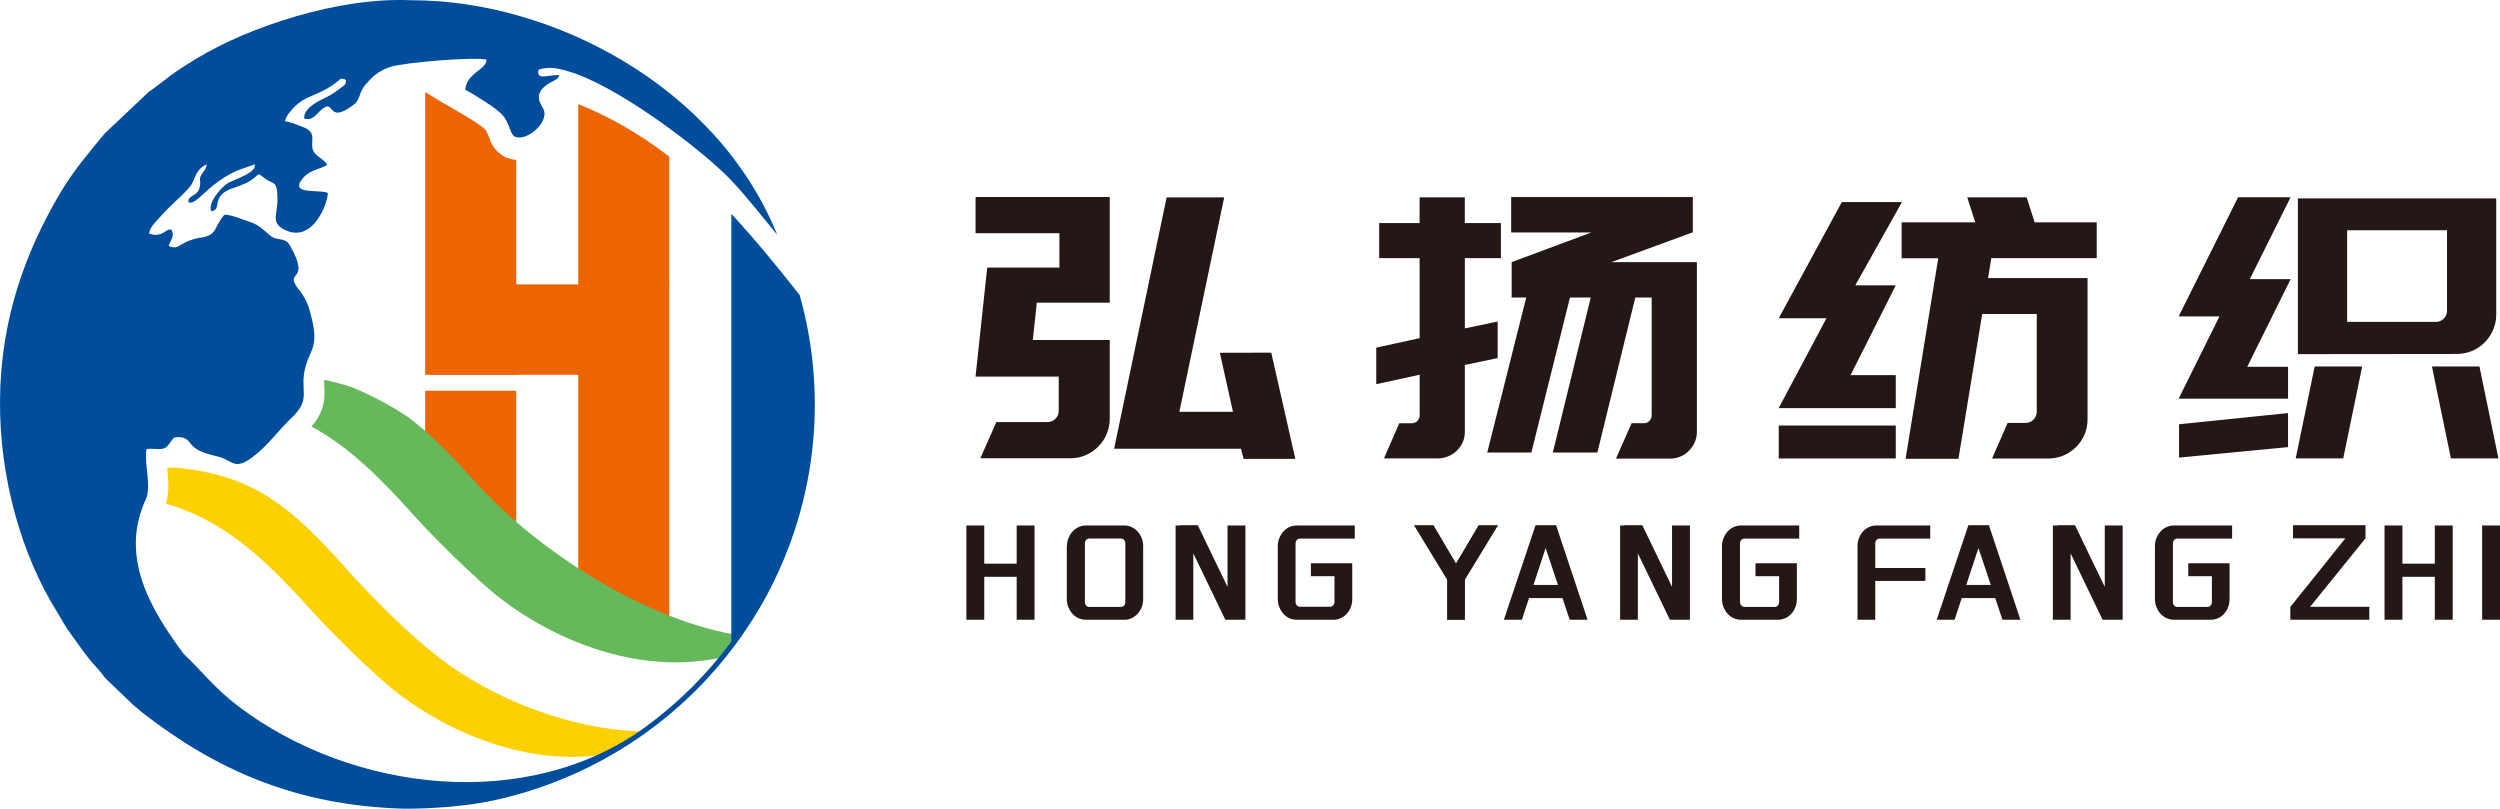
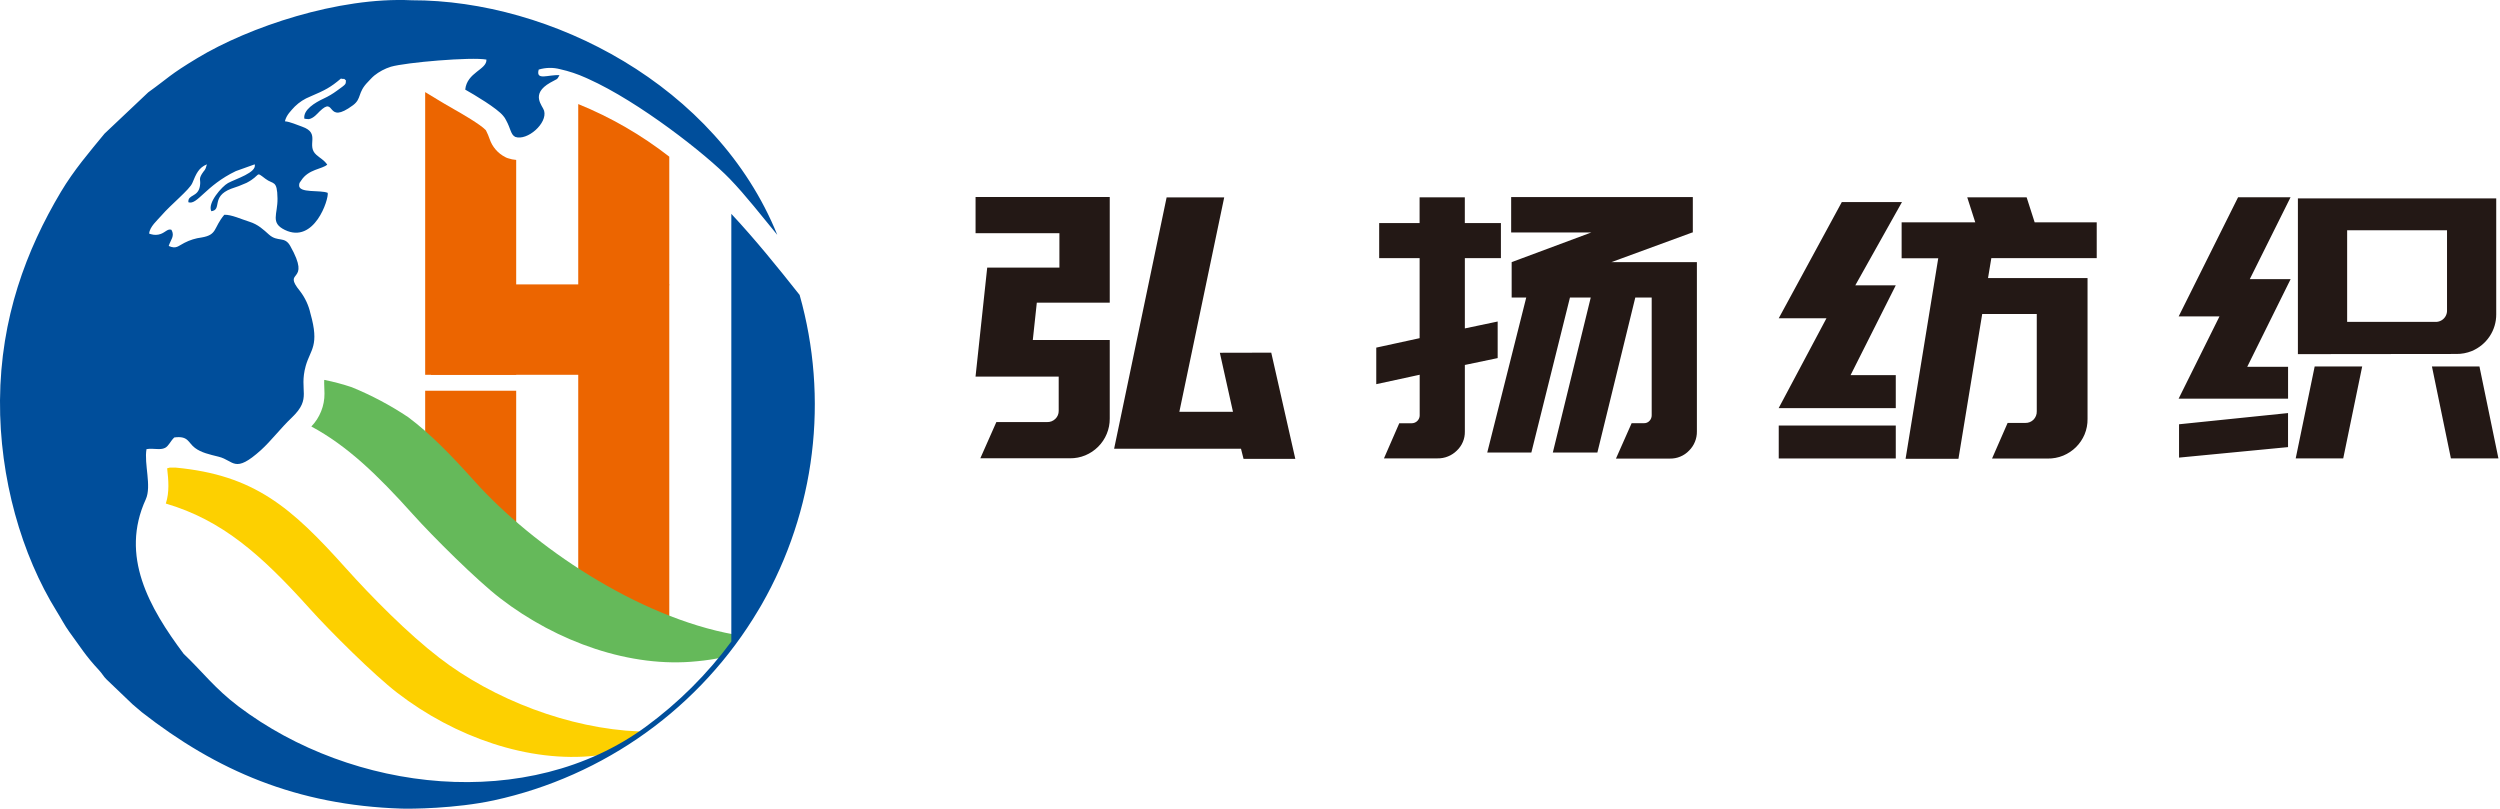
<svg xmlns="http://www.w3.org/2000/svg" width="238" height="77" viewBox="0 0 238 77" fill="none">
  <g clip-path="url(#clip-path-R96Ncv6v3pyGFgTP1CKw-)">
    <path d="M121.023 33.573L123.313 43.682L118.385 43.682L118.142 42.719L106.064 42.719L111.062 18.794L116.544 18.794L112.275 39.201L117.379 39.201L116.129 33.584L121.023 33.573ZM92.874 18.752L105.648 18.752L105.648 28.816L98.704 28.816L98.323 32.368L105.648 32.368L105.648 39.849C105.649 39.974 105.643 40.098 105.631 40.222C105.62 40.345 105.602 40.468 105.578 40.59C105.554 40.712 105.524 40.833 105.488 40.952C105.452 41.071 105.411 41.188 105.363 41.303C105.316 41.418 105.262 41.531 105.204 41.641C105.145 41.75 105.081 41.857 105.011 41.961C104.942 42.064 104.868 42.164 104.789 42.26C104.709 42.356 104.625 42.449 104.537 42.536C104.363 42.709 104.173 42.864 103.969 43.001C103.764 43.137 103.548 43.253 103.321 43.348C103.09 43.443 102.852 43.514 102.607 43.562C102.362 43.609 102.115 43.631 101.865 43.629L93.327 43.629L94.853 40.181L99.677 40.181C99.75 40.184 99.823 40.179 99.896 40.167C99.969 40.155 100.039 40.136 100.108 40.109C100.177 40.082 100.242 40.049 100.303 40.009C100.365 39.969 100.422 39.923 100.474 39.872C100.525 39.822 100.57 39.769 100.61 39.71C100.65 39.652 100.683 39.59 100.71 39.525C100.737 39.46 100.757 39.392 100.77 39.323C100.783 39.254 100.789 39.184 100.788 39.114L100.788 35.85L92.871 35.85L93.983 25.475L100.856 25.475L100.856 22.198L92.874 22.198L92.874 18.752ZM131.02 36.572L131.02 33.093L135.148 32.194L135.148 24.576L131.297 24.576L131.297 21.235L135.145 21.235L135.145 18.786L139.451 18.786L139.451 21.235L142.887 21.235L142.887 24.576L139.454 24.576L139.454 31.265L142.578 30.608L142.578 34.09L139.454 34.744L139.454 41.088C139.456 41.172 139.453 41.256 139.445 41.34C139.438 41.423 139.427 41.507 139.411 41.589C139.395 41.672 139.374 41.754 139.35 41.834C139.325 41.915 139.297 41.994 139.264 42.072C139.231 42.149 139.194 42.225 139.154 42.299C139.113 42.373 139.069 42.444 139.02 42.513C138.972 42.583 138.921 42.649 138.866 42.713C138.81 42.777 138.752 42.838 138.691 42.896C138.631 42.956 138.568 43.012 138.502 43.066C138.436 43.119 138.368 43.17 138.297 43.216C138.226 43.263 138.153 43.306 138.078 43.346C138.002 43.385 137.925 43.421 137.846 43.452C137.767 43.484 137.687 43.512 137.606 43.536C137.524 43.559 137.441 43.579 137.358 43.595C137.274 43.61 137.19 43.621 137.105 43.629C137.02 43.636 136.935 43.639 136.85 43.637L131.753 43.637L133.211 40.293L134.39 40.293C134.416 40.293 134.44 40.292 134.465 40.289C134.49 40.287 134.515 40.283 134.539 40.278C134.564 40.273 134.588 40.267 134.612 40.26C134.636 40.253 134.66 40.245 134.683 40.235C134.706 40.226 134.728 40.215 134.75 40.203C134.772 40.192 134.794 40.179 134.815 40.165C134.835 40.151 134.855 40.136 134.875 40.121C134.894 40.105 134.912 40.088 134.93 40.071C134.948 40.053 134.965 40.035 134.98 40.016C134.996 39.996 135.011 39.977 135.025 39.956C135.039 39.935 135.052 39.914 135.064 39.892C135.076 39.87 135.086 39.848 135.096 39.825C135.105 39.802 135.114 39.779 135.121 39.755C135.128 39.731 135.134 39.707 135.139 39.683C135.144 39.658 135.148 39.634 135.15 39.609C135.153 39.584 135.154 39.56 135.154 39.535L135.154 35.676L131.026 36.572L131.02 36.572ZM161.041 24.955L153.407 24.955L161.111 22.13L161.157 22.13L161.157 18.761L143.862 18.761L143.862 22.13L151.496 22.13L143.91 24.955L143.91 28.325L145.298 28.325L141.586 43.081L145.785 43.081L149.46 28.325L151.439 28.325L147.829 43.081L152.07 43.081L155.68 28.325L157.241 28.325L157.241 39.529C157.242 39.578 157.238 39.627 157.229 39.676C157.22 39.724 157.207 39.772 157.189 39.818C157.171 39.864 157.149 39.908 157.123 39.949C157.096 39.991 157.066 40.03 157.032 40.065C156.999 40.102 156.963 40.134 156.923 40.162C156.883 40.19 156.841 40.214 156.796 40.233C156.751 40.252 156.704 40.266 156.657 40.276C156.609 40.285 156.56 40.289 156.511 40.287L155.332 40.287L153.839 43.657L158.977 43.657C159.062 43.658 159.146 43.656 159.231 43.648C159.315 43.641 159.399 43.63 159.482 43.614C159.565 43.598 159.647 43.578 159.728 43.554C159.81 43.53 159.889 43.501 159.967 43.468C160.046 43.436 160.122 43.4 160.196 43.359C160.271 43.319 160.343 43.274 160.412 43.227C160.482 43.179 160.549 43.127 160.613 43.073C160.678 43.018 160.739 42.96 160.798 42.899C160.858 42.839 160.915 42.777 160.969 42.712C161.022 42.646 161.073 42.578 161.12 42.508C161.167 42.438 161.21 42.365 161.25 42.291C161.289 42.216 161.325 42.139 161.357 42.061C161.389 41.983 161.417 41.904 161.441 41.823C161.465 41.742 161.485 41.66 161.5 41.577C161.516 41.494 161.528 41.41 161.535 41.326C161.542 41.242 161.545 41.158 161.544 41.074L161.544 24.955L161.041 24.955ZM181.035 21.164L188.044 21.164L187.281 18.786L192.936 18.786L193.699 21.164L199.608 21.164L199.608 24.576L189.574 24.576L189.26 26.474L198.734 26.474L198.734 39.874C198.739 40.129 198.717 40.38 198.669 40.63C198.622 40.88 198.549 41.122 198.452 41.357C198.356 41.583 198.24 41.797 198.103 42C197.966 42.203 197.811 42.392 197.637 42.565C197.463 42.737 197.273 42.891 197.068 43.027C196.864 43.163 196.648 43.278 196.422 43.373C196.185 43.47 195.941 43.542 195.69 43.589C195.438 43.637 195.185 43.658 194.929 43.654L189.642 43.654L191.126 40.262L192.822 40.262C192.893 40.263 192.964 40.258 193.034 40.245C193.104 40.232 193.172 40.212 193.237 40.186C193.303 40.159 193.366 40.126 193.425 40.087C193.484 40.048 193.539 40.003 193.589 39.953C193.64 39.901 193.686 39.844 193.726 39.782C193.766 39.721 193.799 39.656 193.826 39.587C193.853 39.519 193.872 39.449 193.885 39.377C193.897 39.304 193.902 39.232 193.9 39.158L193.9 29.892L188.706 29.892L186.444 43.679L181.411 43.679L184.521 24.585L181.035 24.585L181.035 21.164ZM169.336 38.855L180.478 38.855L180.478 35.713L176.175 35.713L180.478 27.162L176.625 27.162L181.069 19.235L175.341 19.235L169.336 30.299L173.879 30.299L169.33 38.85L169.336 38.855ZM169.336 40.509L180.478 40.509L180.478 43.646L169.336 43.646L169.336 40.504L169.336 40.509ZM218.551 43.64L220.358 34.885L224.881 34.885L223.075 43.64L218.551 43.64ZM236.043 34.885L237.85 43.64L233.326 43.64L231.52 34.885L236.043 34.885ZM218.76 33.714L218.76 18.89L237.641 18.89L237.641 29.92C237.641 30.012 237.639 30.105 237.632 30.197C237.626 30.29 237.617 30.381 237.604 30.473C237.59 30.565 237.574 30.656 237.554 30.746C237.534 30.837 237.511 30.926 237.485 31.015C237.458 31.104 237.429 31.192 237.395 31.278C237.362 31.365 237.326 31.45 237.287 31.534C237.248 31.618 237.205 31.7 237.16 31.781C237.114 31.862 237.066 31.941 237.015 32.018C236.963 32.095 236.909 32.17 236.852 32.244C236.796 32.317 236.736 32.388 236.674 32.457C236.612 32.526 236.547 32.593 236.48 32.657C236.413 32.721 236.343 32.783 236.272 32.842C236.2 32.901 236.126 32.958 236.05 33.011C235.974 33.065 235.897 33.116 235.817 33.164C235.737 33.212 235.656 33.257 235.573 33.299C235.49 33.341 235.406 33.38 235.32 33.416C235.083 33.513 234.839 33.585 234.588 33.632C234.336 33.679 234.083 33.701 233.827 33.697L218.76 33.714ZM223.445 30.644L231.879 30.644C231.914 30.645 231.95 30.643 231.985 30.64C232.02 30.637 232.055 30.631 232.089 30.625C232.124 30.618 232.158 30.61 232.192 30.6C232.226 30.59 232.259 30.578 232.292 30.564C232.325 30.551 232.357 30.536 232.388 30.52C232.419 30.503 232.449 30.485 232.479 30.466C232.508 30.446 232.536 30.425 232.564 30.403C232.591 30.381 232.617 30.358 232.642 30.333C232.667 30.308 232.691 30.282 232.713 30.255C232.736 30.228 232.757 30.2 232.776 30.17C232.796 30.141 232.814 30.111 232.831 30.08C232.847 30.049 232.862 30.017 232.875 29.985C232.889 29.952 232.901 29.919 232.911 29.886C232.921 29.852 232.929 29.818 232.936 29.784C232.943 29.749 232.948 29.715 232.952 29.68C232.955 29.645 232.956 29.61 232.956 29.575L232.956 21.922L223.448 21.922L223.448 30.644L223.445 30.644ZM207.409 37.945L211.296 30.119L207.411 30.119L213.066 18.777L218.062 18.777L214.18 26.576L218.067 26.576L213.937 34.918L217.824 34.918L217.824 37.954L207.411 37.954L207.409 37.945ZM217.821 42.565L207.445 43.564L207.445 40.391L217.821 39.324L217.821 42.565Z" fill-rule="evenodd" fill="#231815">
</path>
    <g clip-path="url(#clip-path-_LvajLDkl3jmgzWSoVcdG)">
-       <path d="M96.787 54.909L93.701 54.909L93.701 59L92 59L92 50.026L93.701 50.026L93.701 53.663L96.787 53.663L96.787 50.026L98.488 50.026L98.488 59L96.787 59L96.787 54.909ZM101.574 51.999C101.573 51.866 101.585 51.734 101.61 51.604C101.635 51.474 101.672 51.348 101.722 51.226C101.816 50.994 101.943 50.786 102.104 50.604C102.186 50.513 102.276 50.432 102.374 50.361C102.471 50.29 102.574 50.23 102.682 50.182C102.792 50.13 102.905 50.091 103.022 50.064C103.139 50.038 103.257 50.025 103.376 50.026L107.041 50.026C107.161 50.024 107.281 50.036 107.399 50.063C107.517 50.089 107.631 50.129 107.741 50.182C107.794 50.207 107.845 50.234 107.895 50.265C107.945 50.295 107.994 50.328 108.041 50.363C108.089 50.398 108.134 50.436 108.178 50.476C108.223 50.517 108.265 50.559 108.305 50.604C108.346 50.648 108.384 50.695 108.42 50.743C108.457 50.792 108.491 50.843 108.523 50.895C108.555 50.947 108.585 51.001 108.612 51.056C108.64 51.112 108.664 51.168 108.687 51.226C108.735 51.348 108.771 51.474 108.795 51.605C108.819 51.735 108.83 51.866 108.829 51.999L108.829 57.042C108.83 57.172 108.818 57.301 108.794 57.429C108.77 57.557 108.735 57.68 108.687 57.799C108.664 57.857 108.639 57.914 108.612 57.969C108.584 58.025 108.554 58.078 108.522 58.131C108.49 58.183 108.456 58.234 108.42 58.282C108.383 58.331 108.345 58.378 108.305 58.422C108.264 58.467 108.222 58.51 108.178 58.55C108.134 58.59 108.088 58.628 108.041 58.664C107.994 58.7 107.945 58.733 107.895 58.763C107.845 58.794 107.794 58.822 107.741 58.847C107.631 58.899 107.516 58.938 107.398 58.964C107.28 58.989 107.161 59.002 107.041 59L103.362 59C103.243 59.001 103.125 58.988 103.008 58.962C102.891 58.936 102.777 58.898 102.668 58.847C102.559 58.798 102.456 58.738 102.359 58.667C102.262 58.595 102.172 58.514 102.089 58.422C101.929 58.239 101.801 58.032 101.707 57.799C101.658 57.68 101.621 57.557 101.596 57.43C101.571 57.302 101.559 57.173 101.56 57.042L101.56 51.999L101.574 51.999ZM107.128 51.718C107.128 51.689 107.126 51.66 107.121 51.63C107.116 51.602 107.109 51.573 107.099 51.546C107.089 51.519 107.077 51.492 107.062 51.468C107.047 51.443 107.031 51.42 107.012 51.399C106.993 51.378 106.973 51.359 106.951 51.343C106.928 51.326 106.905 51.312 106.88 51.301C106.855 51.291 106.829 51.282 106.803 51.277C106.776 51.272 106.75 51.27 106.723 51.271L103.689 51.271C103.662 51.27 103.635 51.272 103.609 51.276C103.582 51.281 103.556 51.289 103.531 51.3C103.507 51.311 103.483 51.325 103.461 51.342C103.438 51.358 103.418 51.377 103.399 51.399C103.381 51.42 103.364 51.443 103.349 51.467C103.334 51.492 103.322 51.518 103.312 51.545C103.302 51.573 103.295 51.601 103.29 51.63C103.285 51.659 103.283 51.689 103.284 51.718L103.284 57.323C103.283 57.353 103.285 57.382 103.29 57.411C103.294 57.44 103.302 57.469 103.312 57.496C103.322 57.524 103.334 57.55 103.349 57.574C103.364 57.599 103.38 57.622 103.399 57.643C103.418 57.665 103.438 57.684 103.46 57.702C103.482 57.719 103.506 57.733 103.531 57.745C103.556 57.757 103.581 57.765 103.608 57.77C103.635 57.776 103.662 57.778 103.689 57.777L106.726 57.777C106.753 57.778 106.78 57.775 106.806 57.77C106.833 57.764 106.859 57.756 106.883 57.744C106.908 57.733 106.932 57.718 106.954 57.701C106.976 57.684 106.997 57.664 107.015 57.643C107.034 57.621 107.05 57.599 107.065 57.574C107.079 57.549 107.092 57.523 107.102 57.496C107.112 57.468 107.119 57.44 107.124 57.411C107.129 57.382 107.131 57.353 107.131 57.323L107.131 51.718L107.128 51.718ZM113.604 52.676L113.604 59L111.918 59L111.918 50.026L112.329 50.026L112.329 50L114.029 50L116.861 55.873L116.861 50.026L118.562 50.026L118.562 59L116.653 59L113.604 52.683L113.604 52.676ZM123.338 57.317C123.338 57.331 123.339 57.346 123.341 57.36C123.342 57.374 123.345 57.388 123.347 57.402C123.35 57.416 123.354 57.43 123.358 57.444C123.362 57.458 123.366 57.471 123.372 57.484C123.377 57.498 123.383 57.511 123.389 57.523C123.395 57.536 123.402 57.548 123.41 57.56C123.417 57.572 123.425 57.583 123.433 57.594C123.441 57.605 123.45 57.616 123.459 57.626C123.469 57.637 123.478 57.646 123.488 57.656C123.498 57.665 123.509 57.673 123.519 57.681C123.53 57.69 123.541 57.697 123.553 57.704C123.564 57.711 123.576 57.717 123.588 57.723C123.6 57.729 123.612 57.734 123.624 57.738C123.637 57.743 123.649 57.747 123.662 57.75C123.675 57.753 123.688 57.755 123.701 57.757C123.714 57.759 123.727 57.76 123.74 57.761L126.632 57.761C126.659 57.761 126.686 57.758 126.712 57.753C126.739 57.747 126.764 57.738 126.789 57.727C126.814 57.715 126.838 57.701 126.86 57.684C126.882 57.667 126.903 57.648 126.921 57.627C126.941 57.606 126.959 57.584 126.974 57.559C126.989 57.535 127.002 57.509 127.013 57.481C127.023 57.454 127.031 57.425 127.036 57.396C127.041 57.367 127.043 57.337 127.043 57.307L127.043 54.855L124.795 54.855L124.795 53.622L128.735 53.622L128.735 57.042C128.736 57.172 128.725 57.301 128.701 57.429C128.678 57.556 128.643 57.68 128.596 57.799C128.505 58.032 128.38 58.24 128.22 58.422C128.138 58.514 128.048 58.595 127.95 58.667C127.853 58.738 127.75 58.798 127.642 58.847C127.532 58.898 127.419 58.937 127.303 58.962C127.187 58.988 127.069 59.001 126.95 59L123.424 59C123.305 59.001 123.187 58.988 123.07 58.962C122.953 58.936 122.84 58.898 122.73 58.847C122.624 58.797 122.524 58.737 122.429 58.665C122.334 58.594 122.246 58.513 122.166 58.422C122.008 58.239 121.883 58.032 121.793 57.799C121.743 57.68 121.706 57.557 121.682 57.43C121.657 57.302 121.645 57.173 121.645 57.042L121.645 51.999C121.644 51.866 121.656 51.734 121.681 51.604C121.706 51.474 121.743 51.348 121.793 51.226C121.886 50.993 122.013 50.786 122.175 50.604C122.254 50.514 122.34 50.434 122.434 50.363C122.527 50.292 122.626 50.232 122.73 50.182C122.84 50.13 122.953 50.091 123.07 50.064C123.187 50.038 123.305 50.025 123.424 50.026L128.975 50.026L128.975 51.278L123.74 51.278C123.726 51.278 123.713 51.278 123.7 51.28C123.686 51.282 123.673 51.284 123.66 51.287C123.647 51.29 123.634 51.294 123.621 51.298C123.608 51.302 123.596 51.308 123.583 51.313C123.571 51.319 123.559 51.326 123.548 51.333C123.536 51.34 123.524 51.348 123.513 51.356C123.502 51.364 123.491 51.373 123.481 51.383C123.471 51.392 123.461 51.402 123.452 51.413C123.443 51.424 123.434 51.435 123.425 51.446C123.417 51.458 123.409 51.47 123.402 51.482C123.395 51.495 123.388 51.507 123.382 51.52C123.376 51.534 123.371 51.547 123.366 51.561C123.361 51.575 123.356 51.589 123.353 51.603C123.349 51.617 123.346 51.632 123.344 51.646C123.341 51.661 123.34 51.675 123.339 51.69C123.338 51.705 123.337 51.719 123.338 51.734L123.338 57.323L123.338 57.317ZM136.464 50L138.613 53.635L140.765 50L142.619 50L139.463 55.177L139.463 59.01L137.763 59.01L137.763 55.177L134.607 50L136.464 50ZM148.138 50L151.138 59L149.437 59L148.745 56.934L145.564 56.934L144.881 59L143.169 59L146.183 50L148.138 50ZM145.977 55.688L148.32 55.688L147.143 52.175L145.986 55.688L145.977 55.688ZM155.925 52.683L155.925 59L154.235 59L154.235 50.026L154.649 50.026L154.649 50L156.35 50L159.179 55.873L159.179 50.026L160.88 50.026L160.88 59L158.973 59L155.925 52.683ZM165.658 57.323C165.657 57.353 165.66 57.383 165.665 57.412C165.67 57.441 165.678 57.47 165.688 57.497C165.699 57.525 165.711 57.551 165.727 57.575C165.742 57.6 165.76 57.622 165.779 57.643C165.798 57.664 165.818 57.684 165.84 57.701C165.863 57.718 165.886 57.732 165.911 57.744C165.936 57.755 165.962 57.764 165.988 57.769C166.015 57.775 166.042 57.778 166.069 57.777L168.961 57.777C168.988 57.777 169.015 57.774 169.041 57.768C169.068 57.763 169.093 57.754 169.118 57.742C169.143 57.731 169.167 57.717 169.189 57.7C169.211 57.683 169.232 57.664 169.25 57.643C169.27 57.622 169.288 57.6 169.303 57.575C169.318 57.551 169.331 57.525 169.342 57.497C169.352 57.47 169.36 57.441 169.365 57.412C169.37 57.383 169.373 57.353 169.372 57.323L169.372 54.855L167.124 54.855L167.124 53.622L171.061 53.622L171.061 57.042C171.062 57.172 171.051 57.301 171.027 57.429C171.003 57.557 170.967 57.68 170.919 57.799C170.83 58.033 170.704 58.24 170.543 58.422C170.462 58.514 170.372 58.596 170.274 58.668C170.177 58.739 170.074 58.799 169.965 58.847C169.856 58.898 169.743 58.936 169.626 58.962C169.51 58.988 169.393 59.001 169.274 59L165.733 59C165.614 59.001 165.497 58.988 165.381 58.962C165.264 58.936 165.151 58.898 165.042 58.847C164.933 58.799 164.83 58.739 164.733 58.668C164.635 58.596 164.545 58.514 164.463 58.422C164.302 58.24 164.175 58.032 164.082 57.799C164.032 57.68 163.995 57.557 163.97 57.43C163.945 57.302 163.933 57.173 163.934 57.042L163.934 51.999C163.933 51.866 163.945 51.734 163.97 51.604C163.994 51.474 164.032 51.348 164.082 51.226C164.175 50.993 164.302 50.786 164.463 50.604C164.546 50.512 164.635 50.431 164.733 50.359C164.83 50.288 164.933 50.229 165.042 50.182C165.151 50.13 165.263 50.09 165.38 50.064C165.497 50.038 165.614 50.025 165.733 50.026L171.287 50.026L171.287 51.278L166.048 51.278C166.035 51.278 166.022 51.278 166.009 51.28C165.995 51.282 165.982 51.284 165.969 51.287C165.956 51.29 165.943 51.294 165.93 51.298C165.917 51.302 165.905 51.308 165.892 51.313C165.88 51.319 165.868 51.326 165.856 51.333C165.845 51.34 165.833 51.348 165.822 51.356C165.811 51.364 165.8 51.373 165.79 51.383C165.78 51.392 165.77 51.402 165.761 51.413C165.751 51.424 165.743 51.435 165.734 51.446C165.726 51.458 165.718 51.47 165.711 51.482C165.704 51.495 165.697 51.507 165.691 51.52C165.685 51.534 165.679 51.547 165.674 51.561C165.67 51.575 165.665 51.589 165.662 51.603C165.658 51.617 165.655 51.632 165.652 51.646C165.65 51.661 165.648 51.675 165.648 51.69C165.647 51.705 165.646 51.719 165.646 51.734L165.646 57.323L165.658 57.323ZM183.748 51.278L178.935 51.278C178.908 51.277 178.881 51.279 178.855 51.285C178.829 51.29 178.803 51.298 178.778 51.309C178.753 51.32 178.73 51.334 178.707 51.35C178.685 51.366 178.664 51.384 178.645 51.405C178.626 51.426 178.608 51.448 178.593 51.473C178.578 51.497 178.565 51.523 178.554 51.551C178.544 51.578 178.536 51.607 178.531 51.636C178.526 51.665 178.524 51.695 178.524 51.725L178.524 54.072L183.297 54.072L183.297 55.305L178.524 55.305L178.524 59L176.835 59L176.835 51.999C176.833 51.867 176.844 51.735 176.868 51.605C176.891 51.475 176.926 51.349 176.974 51.226C177.065 50.993 177.19 50.786 177.35 50.604C177.432 50.512 177.522 50.431 177.619 50.36C177.717 50.289 177.82 50.23 177.928 50.182C178.037 50.13 178.15 50.09 178.266 50.064C178.383 50.037 178.5 50.025 178.619 50.026L183.759 50.026L183.759 51.278L183.748 51.278ZM189.345 50L192.344 59L190.635 59L189.944 56.934L186.756 56.934L186.076 59L184.375 59L187.389 50L189.345 50ZM187.181 55.688L189.527 55.688L188.347 52.175L187.19 55.688L187.181 55.688ZM197.123 52.683L197.123 59L195.434 59L195.434 50.026L195.841 50.026L195.841 50L197.542 50L200.374 55.873L200.374 50.026L202.075 50.026L202.075 59L200.169 59L197.123 52.683ZM206.856 57.323C206.856 57.353 206.858 57.383 206.863 57.412C206.868 57.441 206.876 57.47 206.886 57.497C206.897 57.525 206.91 57.551 206.925 57.575C206.94 57.6 206.958 57.622 206.978 57.643C206.996 57.664 207.016 57.684 207.039 57.701C207.061 57.718 207.084 57.733 207.109 57.744C207.134 57.756 207.16 57.764 207.186 57.77C207.213 57.775 207.24 57.778 207.267 57.777L210.159 57.777C210.186 57.777 210.213 57.774 210.24 57.768C210.266 57.763 210.292 57.754 210.316 57.742C210.341 57.731 210.365 57.717 210.387 57.7C210.409 57.683 210.43 57.664 210.449 57.643C210.468 57.622 210.486 57.6 210.501 57.575C210.517 57.551 210.529 57.525 210.54 57.497C210.55 57.47 210.558 57.441 210.563 57.412C210.568 57.383 210.571 57.353 210.57 57.323L210.57 54.855L208.323 54.855L208.323 53.622L212.256 53.622L212.256 57.042C212.257 57.172 212.246 57.301 212.223 57.429C212.199 57.556 212.164 57.68 212.118 57.799C212.026 58.032 211.901 58.24 211.742 58.422C211.66 58.513 211.572 58.594 211.476 58.666C211.38 58.737 211.278 58.798 211.172 58.847C211.062 58.898 210.948 58.936 210.832 58.962C210.715 58.988 210.597 59.001 210.478 59L206.94 59C206.822 59 206.706 58.988 206.59 58.962C206.475 58.936 206.363 58.898 206.254 58.847C206.146 58.798 206.043 58.738 205.946 58.667C205.848 58.595 205.758 58.514 205.676 58.422C205.517 58.238 205.389 58.031 205.294 57.799C205.245 57.68 205.209 57.557 205.184 57.429C205.16 57.302 205.148 57.173 205.15 57.042L205.15 51.999C205.148 51.866 205.159 51.734 205.184 51.604C205.208 51.474 205.245 51.348 205.294 51.226C205.389 50.995 205.517 50.787 205.676 50.604C205.758 50.512 205.848 50.431 205.946 50.36C206.043 50.289 206.146 50.23 206.254 50.182C206.364 50.13 206.476 50.09 206.593 50.064C206.709 50.037 206.827 50.025 206.946 50.026L212.497 50.026L212.497 51.278L207.261 51.278C207.248 51.278 207.234 51.279 207.221 51.28C207.208 51.282 207.195 51.284 207.182 51.287C207.169 51.291 207.156 51.294 207.143 51.299C207.131 51.303 207.118 51.308 207.106 51.314C207.094 51.32 207.082 51.327 207.07 51.334C207.058 51.341 207.047 51.349 207.036 51.357C207.025 51.365 207.015 51.374 207.005 51.384C206.994 51.393 206.985 51.404 206.975 51.414C206.966 51.425 206.957 51.436 206.949 51.447C206.941 51.459 206.933 51.471 206.926 51.483C206.919 51.496 206.912 51.508 206.906 51.521C206.9 51.535 206.895 51.548 206.89 51.562C206.885 51.575 206.881 51.589 206.877 51.603C206.873 51.618 206.87 51.632 206.868 51.646C206.866 51.661 206.864 51.675 206.863 51.69C206.862 51.705 206.862 51.719 206.862 51.734L206.862 57.323L206.856 57.323ZM225.559 59L218.039 59L218.039 57.767L218.053 57.767L223.277 51.249L218.296 51.249L218.296 50L225.195 50L225.195 51.249L219.922 57.767L225.559 57.767L225.559 59ZM231.795 54.909L228.709 54.909L228.709 59L227.008 59L227.008 50.026L228.709 50.026L228.709 53.663L231.795 53.663L231.795 50.026L233.496 50.026L233.496 59L231.795 59L231.795 54.909ZM236.299 50.026L238 50.026L238 59L236.299 59L236.299 50.026Z" fill-rule="evenodd" fill="#231815">
- </path>
-     </g>
+       </g>
    <path d="M49.141 15.237L49.141 35.682L40.476 35.682L40.476 8.767C41.072 9.115 41.889 9.649 43.235 10.41C43.916 10.794 45.726 11.839 46.232 12.375L46.258 12.406L46.291 12.471C46.418 12.722 46.526 12.98 46.617 13.246C46.648 13.337 46.684 13.427 46.724 13.516C46.763 13.604 46.808 13.69 46.856 13.774C46.904 13.858 46.957 13.939 47.013 14.018C47.069 14.097 47.129 14.174 47.193 14.247C47.257 14.32 47.324 14.39 47.394 14.457C47.465 14.524 47.538 14.587 47.615 14.647C47.692 14.706 47.771 14.762 47.853 14.814C47.935 14.867 48.02 14.915 48.107 14.959L48.231 15.02L48.361 15.065C48.615 15.151 48.875 15.204 49.141 15.225L49.141 15.237ZM49.141 37.196L49.141 51.755L40.476 47.513L40.476 37.196L49.141 37.196Z" fill-rule="evenodd" fill="#EC6500">
</path>
    <path d="M63.716 14.916L63.716 58.885L55.048 58.885L55.048 9.907C55.824 10.222 56.589 10.564 57.341 10.932C58.094 11.3 58.832 11.693 59.557 12.112C60.282 12.531 60.992 12.975 61.686 13.443C62.38 13.911 63.056 14.402 63.716 14.916Z" fill-rule="evenodd" fill="#EC6500">
</path>
    <path d="M29.639 40.602C33.032 42.427 35.907 45.173 39.294 48.95C41.205 51.081 45.381 55.232 47.62 56.956C53.049 61.14 60.06 63.608 66.354 62.951C67.21 62.873 68.058 62.744 68.899 62.564C69.233 61.957 69.632 61.396 70.095 60.879C69.894 60.727 70.225 60.57 69.905 60.407C60.671 58.739 50.733 52.008 45.172 45.805C42.927 43.303 40.956 41.281 38.859 39.714C38.014 39.15 37.143 38.63 36.245 38.153C35.347 37.677 34.428 37.246 33.487 36.861C32.628 36.573 31.755 36.341 30.866 36.165C30.846 36.581 30.891 36.971 30.891 37.468C30.892 37.612 30.886 37.756 30.873 37.9C30.86 38.043 30.84 38.185 30.814 38.327C30.787 38.469 30.753 38.609 30.713 38.747C30.673 38.886 30.626 39.022 30.572 39.156C30.519 39.29 30.459 39.421 30.392 39.549C30.326 39.678 30.254 39.802 30.176 39.924C30.097 40.045 30.013 40.162 29.924 40.275C29.834 40.389 29.739 40.498 29.639 40.602Z" fill-rule="evenodd" fill="#65B95A">
</path>
    <path d="M16.726 44.516L16.161 44.516C16.079 44.543 15.996 44.566 15.912 44.584C16.039 45.69 16.144 46.867 15.785 47.937C21.137 49.52 24.832 52.764 29.497 57.953C31.409 60.084 35.584 64.234 37.824 65.959C43.289 70.171 50.357 72.645 56.693 71.94C57.208 71.881 57.674 71.816 58.107 71.743C58.559 71.446 59.031 71.154 59.52 70.811C59.888 70.555 60.269 70.322 60.666 70.112C60.572 69.957 61.042 69.797 60.824 69.632C54.208 69.37 46.97 66.593 41.81 62.611C38.827 60.312 35.415 56.869 32.89 54.052C27.73 48.299 24.216 45.224 16.726 44.516Z" fill-rule="evenodd" fill="#FDD000">
</path>
    <path d="M41.624 27.073L63.716 27.073L61.856 35.682L41.03 35.682C41.081 32.802 41.279 29.932 41.624 27.073Z" fill-rule="evenodd" fill="#EC6500">
</path>
    <path d="M69.622 61.075L69.622 20.358C71.884 22.782 74.002 25.396 76.125 28.081C76.212 28.386 76.294 28.693 76.373 29C76.451 29.308 76.526 29.616 76.597 29.926C76.669 30.235 76.736 30.546 76.799 30.857C76.862 31.168 76.922 31.479 76.977 31.792C77.033 32.104 77.085 32.418 77.132 32.731C77.18 33.045 77.224 33.36 77.264 33.674C77.304 33.989 77.34 34.304 77.372 34.62C77.405 34.936 77.433 35.252 77.457 35.568C77.481 35.885 77.502 36.201 77.518 36.518C77.535 36.835 77.547 37.152 77.556 37.47C77.565 37.787 77.569 38.104 77.57 38.422C77.57 38.739 77.567 39.056 77.56 39.374C77.553 39.691 77.542 40.008 77.527 40.325C77.512 40.642 77.493 40.959 77.47 41.275C77.447 41.592 77.42 41.908 77.389 42.224C77.359 42.54 77.324 42.855 77.285 43.17C77.247 43.485 77.204 43.8 77.158 44.114C77.111 44.428 77.061 44.741 77.007 45.054C76.953 45.367 76.895 45.678 76.833 45.99C76.771 46.301 76.705 46.612 76.635 46.922C76.566 47.231 76.492 47.54 76.415 47.848C76.338 48.156 76.256 48.463 76.171 48.769C76.087 49.075 75.998 49.38 75.905 49.683C75.812 49.987 75.716 50.29 75.616 50.591C75.516 50.892 75.412 51.193 75.305 51.492C75.198 51.79 75.086 52.088 74.971 52.384C74.857 52.68 74.738 52.975 74.616 53.268C74.494 53.561 74.368 53.853 74.238 54.143C74.109 54.433 73.976 54.722 73.839 55.009C73.703 55.295 73.562 55.581 73.419 55.864C73.275 56.148 73.128 56.429 72.977 56.709C72.827 56.989 72.672 57.267 72.515 57.543L72.399 57.742L72.385 57.765L72.218 58.045L72.192 58.088C72.023 58.372 71.85 58.655 71.674 58.935C71.498 59.216 71.317 59.494 71.133 59.77C70.95 60.045 70.763 60.319 70.572 60.59C70.381 60.861 70.187 61.13 69.989 61.396C69.791 61.661 69.59 61.925 69.385 62.186C69.181 62.447 68.973 62.705 68.762 62.961C68.551 63.217 68.336 63.469 68.118 63.719C67.901 63.97 67.68 64.217 67.456 64.462C67.232 64.706 67.004 64.948 66.774 65.187C66.543 65.425 66.31 65.661 66.073 65.894C65.837 66.127 65.597 66.357 65.355 66.583C65.113 66.81 64.867 67.033 64.619 67.254C64.371 67.474 64.12 67.692 63.866 67.906C63.612 68.12 63.356 68.33 63.096 68.538C62.837 68.745 62.575 68.949 62.311 69.15C62.046 69.351 61.779 69.548 61.509 69.742C61.24 69.936 60.968 70.127 60.693 70.314C60.419 70.501 60.142 70.685 59.862 70.865C59.583 71.045 59.301 71.221 59.017 71.394C58.734 71.566 58.447 71.736 58.159 71.901C57.871 72.067 57.581 72.229 57.288 72.387C56.996 72.545 56.701 72.699 56.405 72.85C56.109 73.001 55.81 73.147 55.51 73.29C55.21 73.433 54.908 73.573 54.604 73.708C54.3 73.843 53.995 73.975 53.687 74.102C53.38 74.23 53.071 74.353 52.761 74.473C52.45 74.592 52.139 74.708 51.825 74.82C51.512 74.932 51.197 75.039 50.881 75.143C50.565 75.246 50.247 75.346 49.928 75.442C49.61 75.537 49.29 75.629 48.969 75.716C48.648 75.803 48.325 75.887 48.002 75.966C47.679 76.045 47.355 76.12 47.029 76.191C43.328 76.992 39.045 77.008 38.239 76.98C28.248 76.66 20.611 73.358 13.498 67.798C13.141 67.517 12.977 67.329 12.624 67.054L10.147 64.684C9.864 64.417 9.715 64.105 9.415 63.788C8.16 62.454 7.642 61.57 6.588 60.138C6.147 59.531 5.813 58.865 5.409 58.22C2.055 52.831 -0.051 45.524 1.92248e-06 38.122C0.057 30.26 2.502 23.801 5.799 18.264C7.043 16.18 8.519 14.467 9.955 12.718L14.117 8.786C16.059 7.396 16.096 7.149 18.807 5.518C23.69 2.575 32.197 -0.306 39.184 0.025C52.407 -1.26637e-05 68.226 8.093 73.996 22.358C72.537 20.597 71.008 18.612 69.472 17.023C67.242 14.711 60.846 9.685 56.003 7.509L55.766 7.402C54.981 7.048 54.167 6.776 53.326 6.588C53.159 6.544 52.99 6.511 52.819 6.49C52.647 6.47 52.475 6.461 52.303 6.464C52.13 6.467 51.959 6.482 51.788 6.509C51.617 6.536 51.45 6.574 51.285 6.624C50.976 7.725 52.232 7.079 53.264 7.158C52.981 7.655 53.133 7.439 52.39 7.865C50.448 8.966 51.663 10.059 51.799 10.541C52.136 11.741 50.196 13.428 49.057 13.035C48.61 12.816 48.63 12.254 48.174 11.437C48.105 11.29 48.016 11.155 47.909 11.033C47.329 10.306 45.132 9.005 44.29 8.531C44.456 6.88 46.362 6.633 46.308 5.672C44.869 5.408 38.635 5.939 37.205 6.355C36.918 6.445 36.642 6.562 36.376 6.703C36.111 6.845 35.861 7.009 35.627 7.197C35.389 7.396 35.22 7.604 35.022 7.804C34.01 8.837 34.456 9.379 33.608 10.016C30.956 11.982 32.022 9.045 30.419 10.612C30.232 10.794 29.854 11.266 29.401 11.342L29.084 11.319C29.065 11.28 29.008 11.319 28.971 11.291C28.855 10.449 29.983 9.769 30.823 9.379C31.269 9.171 31.689 8.922 32.084 8.629C33.02 7.961 32.901 8.028 32.932 7.652C32.605 7.371 32.932 7.593 32.455 7.481C31.462 8.323 30.97 8.576 29.54 9.188C29.264 9.296 29.002 9.431 28.753 9.591C28.505 9.752 28.275 9.936 28.064 10.143C27.722 10.516 27.255 10.957 27.125 11.547C27.626 11.592 28.256 11.886 28.768 12.061C30.575 12.698 29.099 13.838 30.119 14.742C30.521 15.096 30.829 15.214 31.154 15.672C30.673 16.11 29.359 16.096 28.669 17.191C28.544 17.387 28.496 17.371 28.477 17.621C28.414 18.424 30.49 18.056 31.199 18.359C31.31 18.974 29.919 23.248 27.119 21.889C25.706 21.204 26.444 20.406 26.418 18.893C26.39 17.09 26.014 17.598 25.262 17.014C24.253 16.253 24.925 16.652 23.467 17.41C22.987 17.627 22.496 17.814 21.994 17.972C20.057 18.721 21.177 19.962 20.119 20.109C19.718 19.339 21.137 17.736 21.705 17.427C22.449 17.02 24.468 16.433 24.25 15.644L22.457 16.287C19.571 17.666 18.782 19.555 17.934 19.255C17.86 18.488 18.855 18.803 19.033 17.71C19.135 17.076 18.892 17.112 19.214 16.565C19.449 16.172 19.534 16.284 19.698 15.644C18.918 15.964 18.68 16.528 18.312 17.418C18.047 18.059 16.291 19.446 15.358 20.53C14.993 20.954 14.227 21.608 14.202 22.243C14.259 22.264 14.318 22.281 14.377 22.296C14.453 22.319 14.53 22.336 14.608 22.346C14.686 22.357 14.765 22.361 14.844 22.359C14.923 22.357 15.002 22.348 15.079 22.334C15.157 22.319 15.233 22.298 15.307 22.271C15.757 22.102 15.98 21.746 16.322 21.878C16.667 22.484 16.234 22.838 16.062 23.416C16.789 23.737 16.953 23.416 17.56 23.116C17.815 22.984 18.079 22.876 18.354 22.79C18.628 22.705 18.907 22.644 19.192 22.608C20.716 22.349 20.292 21.712 21.352 20.448C22.002 20.409 23.048 20.898 23.732 21.105C24.581 21.369 25.084 21.866 25.604 22.33C26.452 23.085 27.086 22.445 27.631 23.414C29.723 27.129 26.783 25.542 28.567 27.721C28.686 27.877 28.797 28.039 28.898 28.206C29 28.374 29.092 28.547 29.174 28.724C29.257 28.901 29.33 29.083 29.393 29.268C29.456 29.454 29.509 29.642 29.551 29.833C30.433 32.944 29.551 33.248 29.104 34.837C28.434 37.241 29.729 37.881 27.801 39.734C26.67 40.812 25.822 41.961 24.844 42.848C22.299 45.137 22.299 43.848 20.817 43.48C19.95 43.264 19.163 43.098 18.556 42.638C17.894 42.138 17.945 41.467 16.593 41.646C16.223 41.989 16.062 42.469 15.706 42.643C15.222 42.879 14.651 42.643 13.947 42.758C13.701 44.163 14.45 46.277 13.879 47.532C11.408 52.932 14.19 57.835 17.484 62.244C19.282 63.948 20.444 65.543 22.712 67.256C33.571 75.458 50.272 77.385 61.471 69.191C62.248 68.621 63.003 68.023 63.735 67.397C64.466 66.771 65.174 66.118 65.856 65.439C66.538 64.76 67.193 64.056 67.822 63.328C68.451 62.6 69.051 61.849 69.622 61.075Z" fill-rule="evenodd" fill="#004E9B">
</path>
  </g>
  <defs>
    <clipPath id="clip-path-R96Ncv6v3pyGFgTP1CKw-">
      <path d="M0 77L238 77L238 0L0 0L0 77Z" fill="white" />
    </clipPath>
    <clipPath id="clip-path-_LvajLDkl3jmgzWSoVcdG">
      <path d="M92 59L238 59L238 50L92 50L92 59Z" fill="white" />
    </clipPath>
  </defs>
</svg>